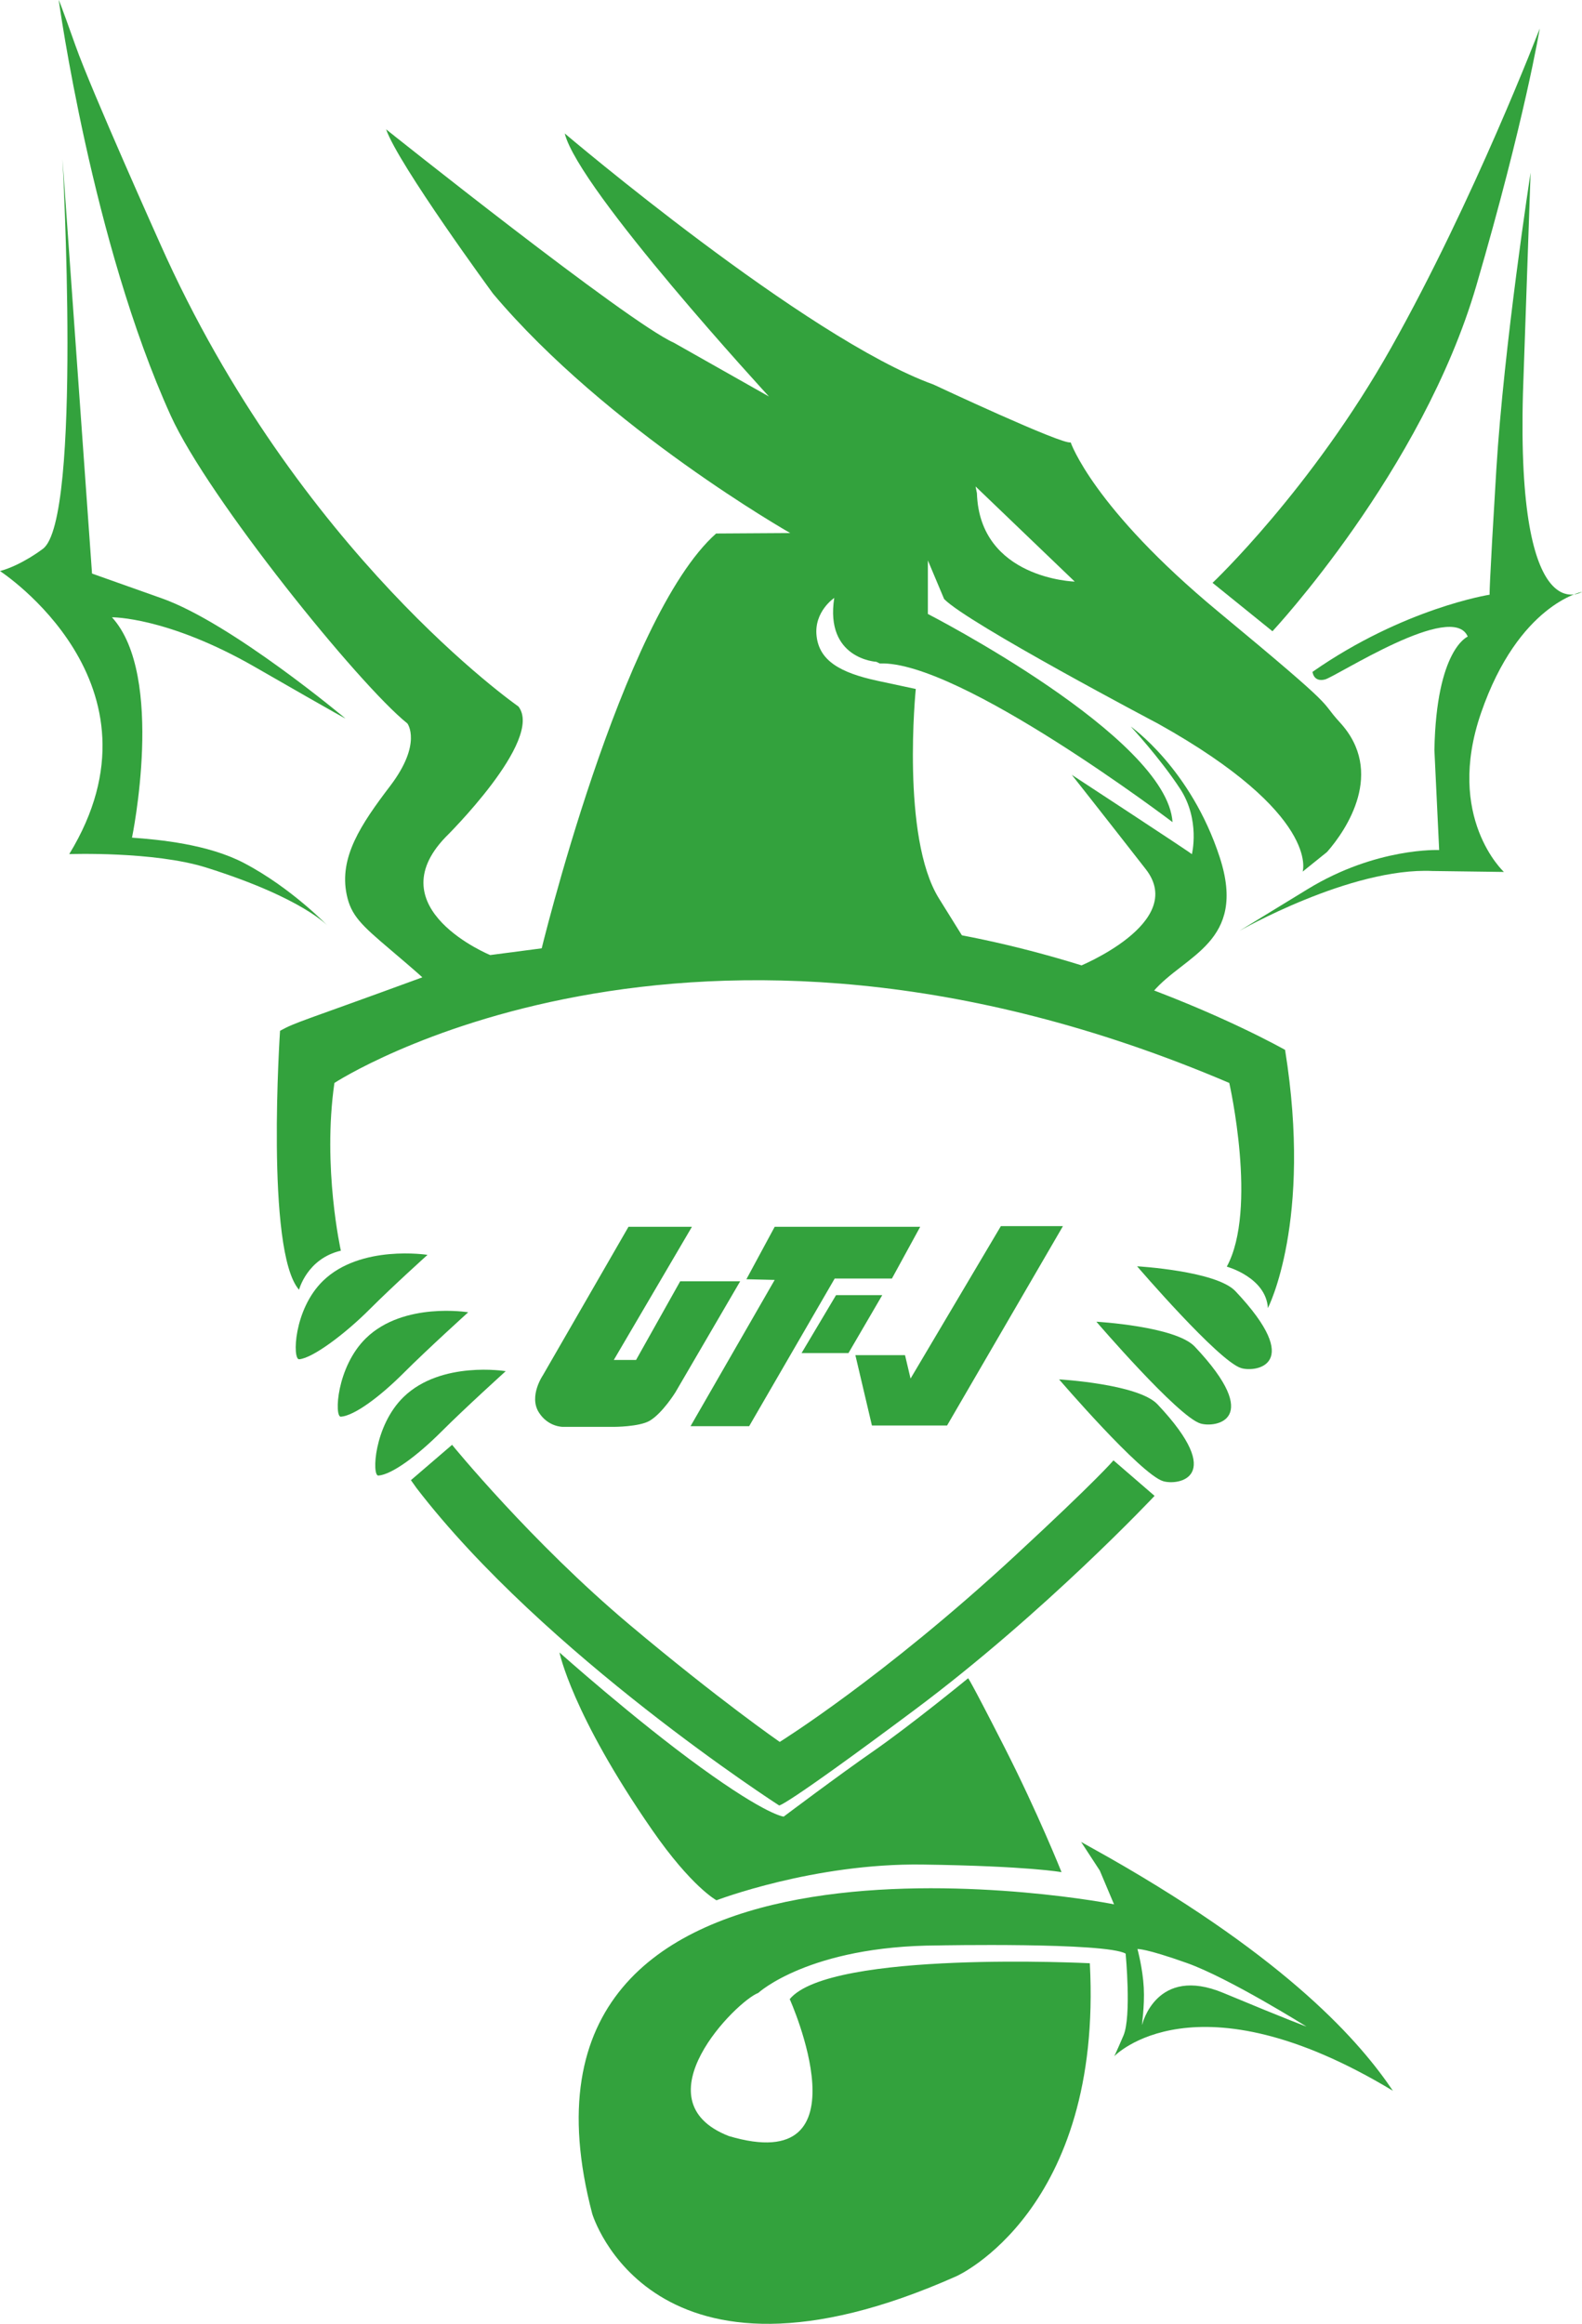
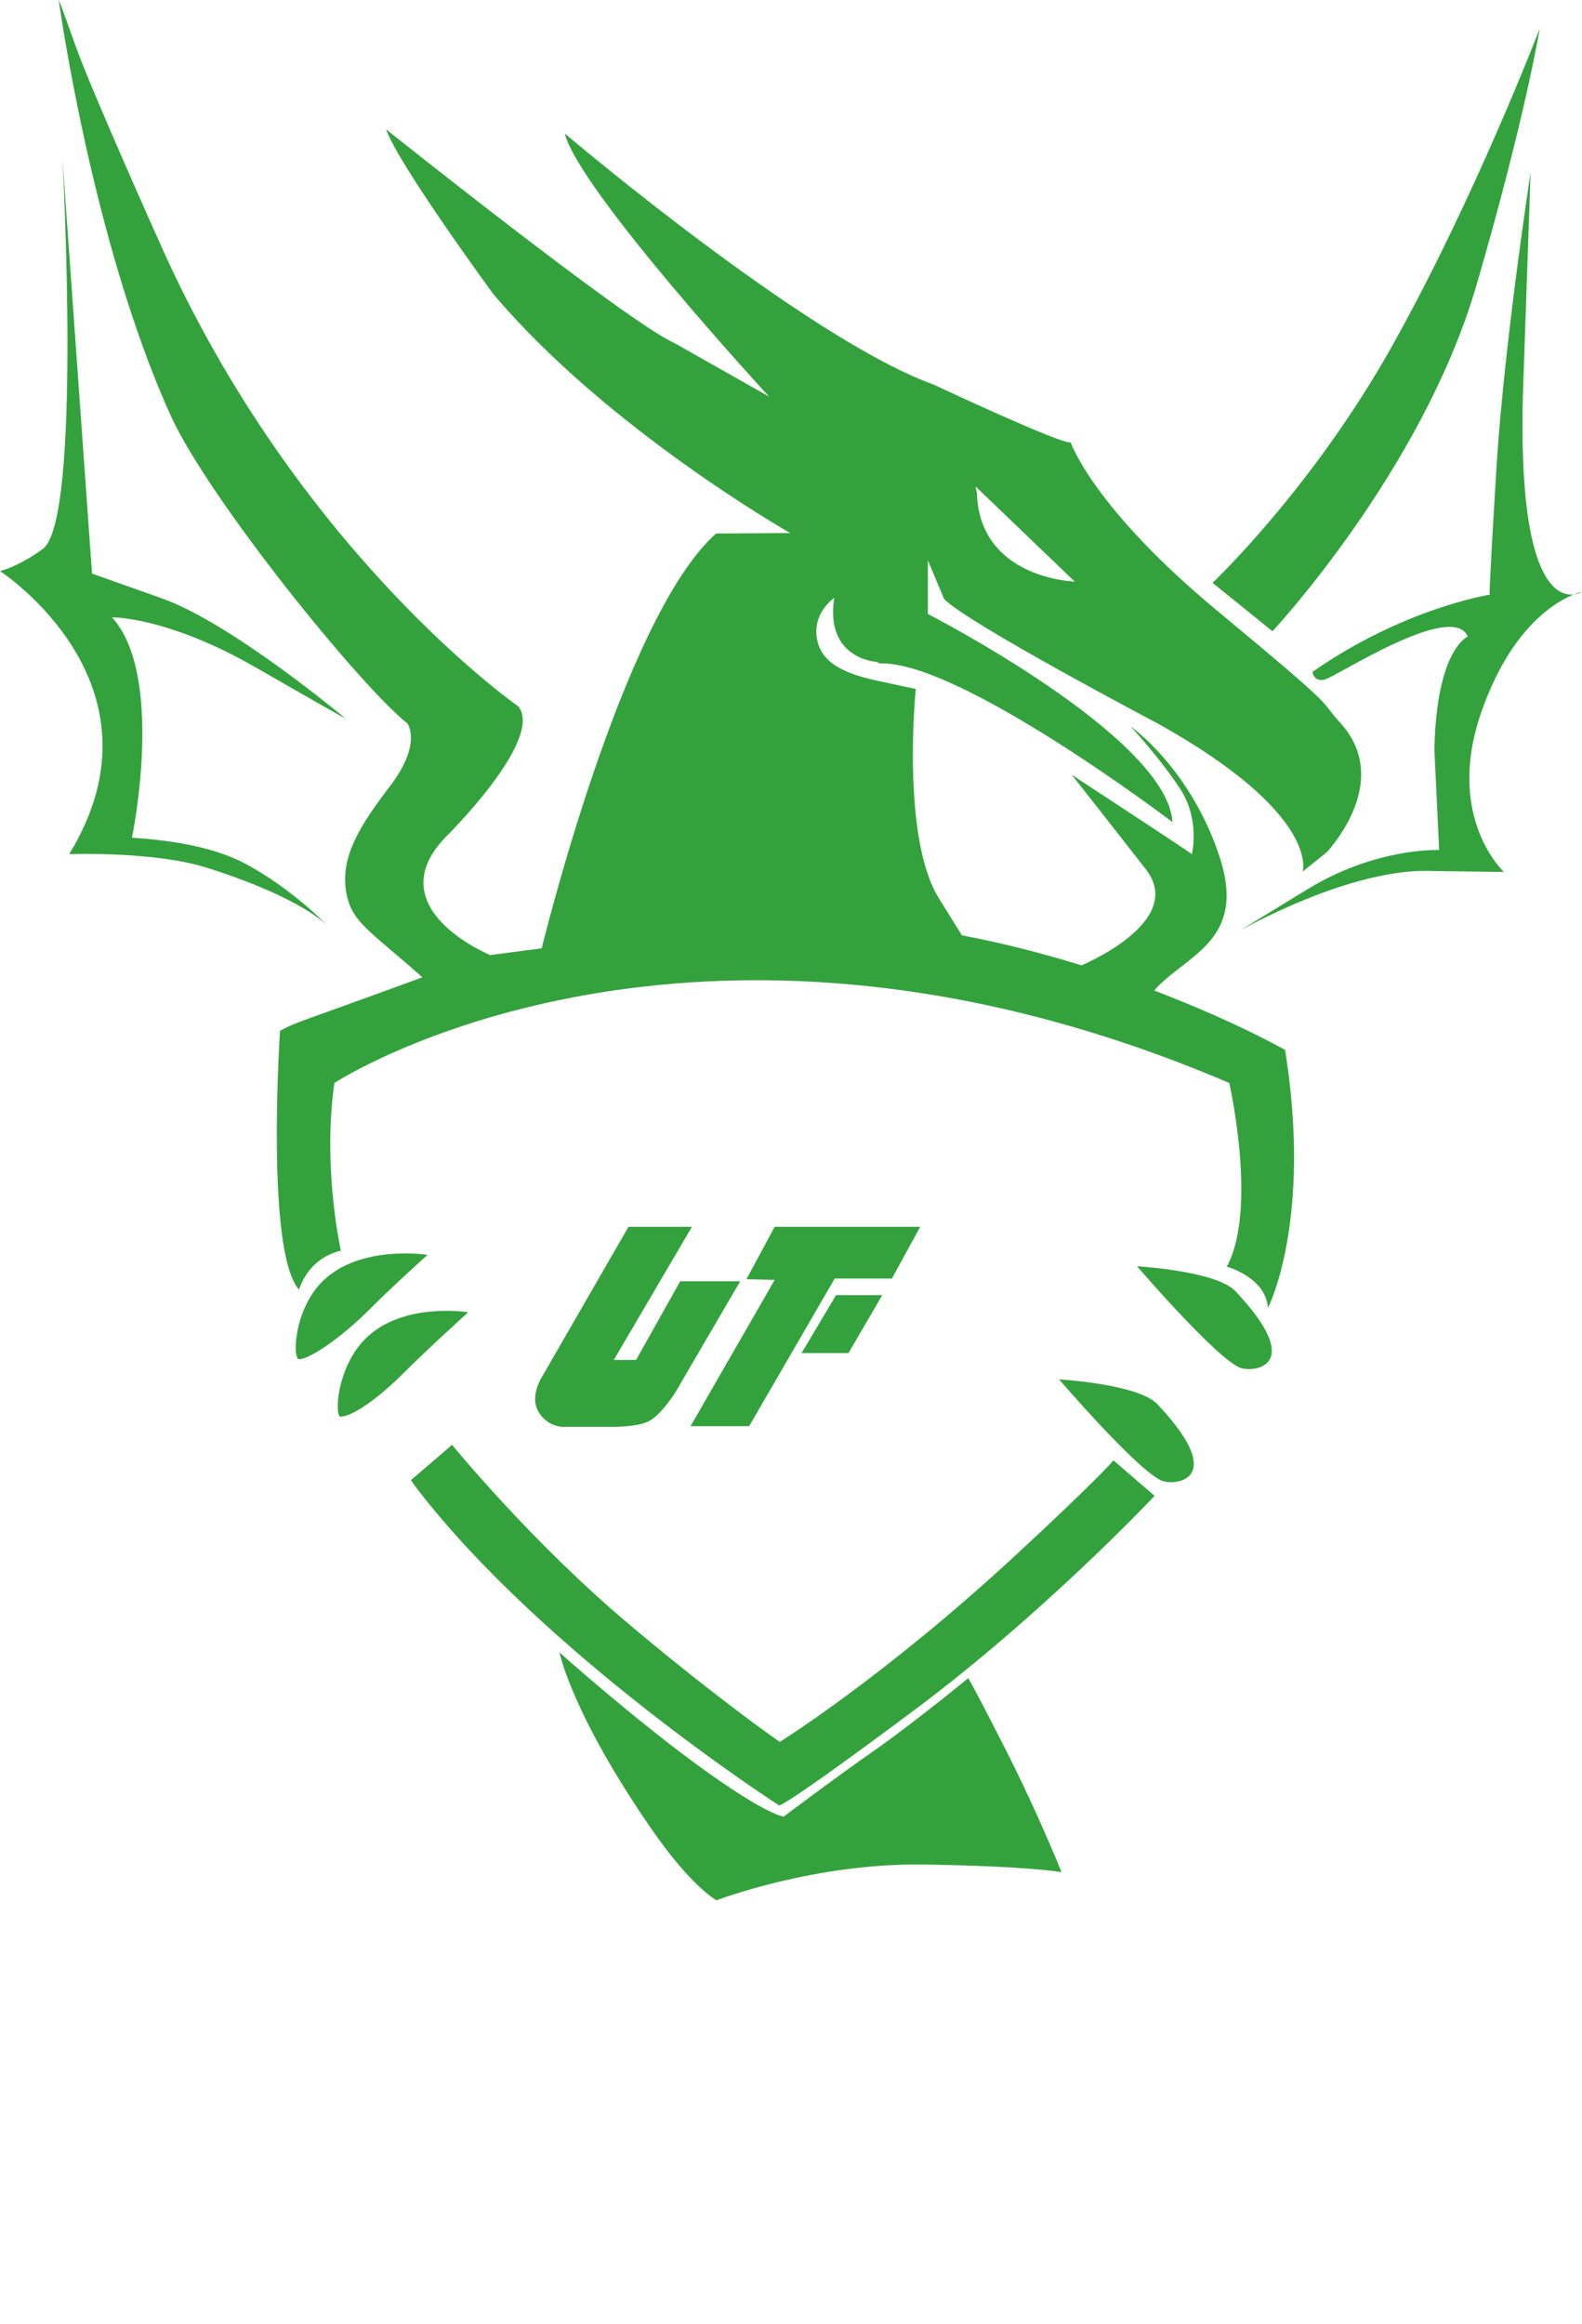
<svg xmlns="http://www.w3.org/2000/svg" width="526.91pt" height="773.66pt" viewBox="0 0 526.91 773.66" version="1.1">
  <defs>
    <clipPath id="clip1">
-       <path d="M 192 613 L 464 613 L 464 773.66 L 192 773.66 Z M 192 613 " />
-     </clipPath>
+       </clipPath>
    <clipPath id="clip2">
      <path d="M 412 57 L 526.91 57 L 526.91 310 L 412 310 Z M 412 57 " />
    </clipPath>
  </defs>
  <g id="surface1">
    <path style=" stroke:none;fill-rule:nonzero;fill:rgb(20%,63.53%,23.92%);fill-opacity:1;" d="M 20.805 52.883 C 20.805 52.883 27.426 173.125 14.27 182.727 C 14.27 182.727 7.301 188.129 0 190.121 C 0 190.121 57.738 227.613 23.062 284.352 C 23.062 284.352 51.266 283.359 68.688 288.832 C 101.246 299.066 109.383 308.473 109.383 308.473 C 109.383 308.473 97.297 295.738 81.293 287.336 C 69.273 281.027 52.93 279.52 43.965 278.879 C 43.965 278.879 55.113 225.035 37.293 205.512 C 37.293 205.512 55.758 205.301 84.988 222.102 C 114.746 239.211 115.059 239.211 115.059 239.211 C 115.059 239.211 77.188 207.465 53.918 199.211 L 30.652 190.957 " />
    <path style=" stroke:none;fill-rule:nonzero;fill:rgb(20%,63.53%,23.92%);fill-opacity:1;" d="M 19.559 0.004 C 19.559 0.004 30.621 80.641 56.891 138.422 C 69.332 165.797 119.504 227.918 135.691 240.863 C 135.691 240.863 140.719 247.516 129.949 261.664 C 120.184 274.496 112.879 285.418 115.473 297.863 C 116.914 304.816 120.395 308 129.949 316.105 C 139.508 324.215 140.664 325.379 140.664 325.379 C 100.227 340.207 98.758 340.168 93.273 343.172 C 93.273 343.172 88.324 416.613 99.605 429.391 C 99.605 429.391 102.25 419.027 113.531 416.383 C 113.531 416.383 107.309 388.684 111.383 360.539 C 111.383 360.539 229.008 283.59 409.43 360.539 C 409.43 360.539 418.973 402.617 408.605 421.695 C 408.605 421.695 421.672 425.262 422.293 435.488 C 422.293 435.488 437.203 406.77 428.016 349.531 C 428.016 349.531 341.211 300.176 249.711 306.656 L 163.266 317.965 C 163.266 317.965 125.598 302.523 148.328 278.781 C 148.328 278.781 181.32 246.324 172.664 235.203 C 172.664 235.203 99.191 184.148 53.379 81.238 C 53.379 81.238 30.449 30.176 25.16 15.242 C 19.871 0.312 19.559 0.004 19.559 0.004 " />
    <path style=" stroke:none;fill-rule:nonzero;fill:rgb(20%,63.53%,23.92%);fill-opacity:1;" d="M 142.391 417.773 C 142.391 417.773 120.105 414.254 107.59 426.422 C 97.746 435.992 97.375 452.703 99.637 452.531 C 104.156 452.184 115.004 444.004 122.996 436.008 C 130.992 428.016 142.391 417.773 142.391 417.773 " />
    <path style=" stroke:none;fill-rule:nonzero;fill:rgb(20%,63.53%,23.92%);fill-opacity:1;" d="M 155.945 436.891 C 155.945 436.891 134.43 433.324 121.914 445.492 C 112.074 455.055 111.277 471.824 113.539 471.652 C 118.059 471.305 126.531 465.012 134.52 457.016 C 142.52 449.02 155.945 436.891 155.945 436.891 " />
-     <path style=" stroke:none;fill-rule:nonzero;fill:rgb(20%,63.53%,23.92%);fill-opacity:1;" d="M 168.441 456.496 C 168.441 456.496 146.926 452.934 134.414 465.098 C 124.566 474.668 123.777 491.434 126.031 491.258 C 130.551 490.91 139.023 484.617 147.02 476.621 C 155.012 468.625 168.441 456.496 168.441 456.496 " />
    <path style=" stroke:none;fill-rule:nonzero;fill:rgb(20%,63.53%,23.92%);fill-opacity:1;" d="M 136.863 492.785 L 150.57 481.016 C 150.57 481.016 176.98 513.43 209.723 540.938 C 239.586 566.031 259.699 579.926 259.699 579.926 C 259.699 579.926 294.215 558.512 338.102 517.922 C 365.684 492.414 370.863 486.191 370.863 486.191 L 384.551 498.012 C 384.551 498.012 348.082 536.84 304.508 569.348 C 260.363 602.277 259.492 601.074 259.492 601.074 C 259.492 601.074 181.285 550.766 138.742 495.422 " />
    <path style=" stroke:none;fill-rule:nonzero;fill:rgb(20%,63.53%,23.92%);fill-opacity:1;" d="M 385.504 467.512 C 379.102 460.734 352.75 459.23 352.75 459.23 C 352.75 459.23 379.871 490.801 387.383 493.113 C 392.281 494.617 408.734 492.109 385.504 467.512 " />
-     <path style=" stroke:none;fill-rule:nonzero;fill:rgb(20%,63.53%,23.92%);fill-opacity:1;" d="M 397.926 448.309 C 391.523 441.531 365.172 440.031 365.172 440.031 C 365.172 440.031 392.293 471.602 399.809 473.91 C 404.703 475.418 421.156 472.906 397.926 448.309 " />
    <path style=" stroke:none;fill-rule:nonzero;fill:rgb(20%,63.53%,23.92%);fill-opacity:1;" d="M 411.48 429.863 C 405.078 423.086 378.727 421.578 378.727 421.578 C 378.727 421.578 405.848 453.152 413.359 455.465 C 418.258 456.969 434.711 454.457 411.48 429.863 " />
    <path style=" stroke:none;fill-rule:nonzero;fill:rgb(20%,63.53%,23.92%);fill-opacity:1;" d="M 186.348 550.156 C 186.348 550.156 190.41 570.535 217.121 609.113 C 230.387 628.273 238.637 632.652 238.637 632.652 C 238.637 632.652 271.035 620.246 307.242 620.754 C 342.707 621.25 353.562 623.289 353.562 623.289 C 353.562 623.289 345.68 603.523 334.469 581.531 C 322.441 557.93 322.441 558.738 322.441 558.738 C 322.441 558.738 303.551 574.215 290.934 582.977 C 279.223 591.102 261.027 604.789 261.027 604.789 C 261.027 604.789 255.582 604.496 233.32 588.367 C 211.254 572.387 186.348 550.156 186.348 550.156 " />
    <g clip-path="url(#clip1)" clip-rule="nonzero">
-       <path style=" stroke:none;fill-rule:nonzero;fill:rgb(20%,63.53%,23.92%);fill-opacity:1;" d="M 407.469 663.496 C 385.07 654.16 380.406 674.074 380.406 674.074 C 380.188 674.449 381.285 668.141 380.949 661.75 C 380.617 655.355 378.848 648.879 378.848 648.879 C 378.848 648.879 381.336 648.566 395.336 653.543 C 409.332 658.52 435.152 674.695 435.152 674.695 C 435.152 674.695 429.863 672.828 407.469 663.496 M 369.52 618.512 L 360.082 613.223 L 366.305 622.762 L 371.051 634.008 C 359.508 631.59 160.547 597.582 197.254 737.02 C 197.254 737.02 216.844 803.102 318.609 757.777 C 318.609 757.777 367.371 736.008 362.984 653.613 C 362.984 653.613 276.441 649.227 263.031 665.559 C 263.031 665.559 289.824 725.137 242.723 711.137 C 212.395 699.27 245.266 666.23 252.539 663.5 C 252.539 663.5 269.453 647.867 312.188 647.684 C 312.188 647.684 368.363 646.59 374.91 650.41 C 374.91 650.41 376.91 671.32 374.184 677.684 C 371.457 684.043 371.094 684.59 371.094 684.59 C 371.094 684.59 397.984 656.262 463.93 696.074 C 453.137 680.047 429.551 652.727 369.52 618.512 " />
-     </g>
+       </g>
    <path style=" stroke:none;fill-rule:nonzero;fill:rgb(20%,63.53%,23.92%);fill-opacity:1;" d="M 359.117 321.879 C 359.117 321.879 395.551 307.234 381.621 289.379 C 367.691 271.52 356.973 257.953 356.973 257.953 C 356.973 257.953 396.262 283.664 396.977 284.379 C 396.977 284.379 399.836 272.949 393.047 262.59 C 386.258 252.234 376.617 241.879 376.617 241.879 C 376.617 241.879 396.617 255.809 406.262 285.449 C 415.473 313.77 394.473 317.949 384.117 330.094 " />
    <path style=" stroke:none;fill-rule:nonzero;fill:rgb(20%,63.53%,23.92%);fill-opacity:1;" d="M 325.379 164.219 L 324.926 161.953 L 357.961 193.633 C 357.961 193.633 326.285 192.727 325.379 164.219 M 446.285 240.523 C 438.699 232.262 447.867 238.492 405.879 203.73 C 363.895 168.969 356.602 147.266 356.602 147.266 C 354.172 148.312 310.898 128.016 310.898 128.016 C 268.504 112.727 188.094 44.43 188.094 44.43 C 192.816 63.324 256.113 132.008 256.113 132.008 L 224.43 114.098 C 209.109 107.316 128.598 43.059 128.598 43.059 C 132.73 54.863 164.215 97.77 164.215 97.77 C 202.191 142.828 263.199 177.465 263.199 177.465 L 238.516 177.617 C 206.906 205.633 179.961 317.566 179.961 317.566 L 177.387 324.867 L 325.379 319.438 L 312.707 299.07 C 300.035 278.711 305.016 229.383 305.016 229.383 L 292.344 226.668 C 279.664 223.949 272.875 219.879 271.973 211.734 C 271.066 203.59 277.859 199.066 277.859 199.066 C 274.688 219.43 291.891 220.336 291.891 220.336 L 293.016 220.887 C 319.43 219.754 390.527 273.707 390.527 273.707 C 388.723 245.262 309.043 204.406 309.043 204.406 L 309.043 186.574 L 314.461 199.438 C 322.359 207.566 385.793 240.973 385.793 240.973 C 439.969 271.219 433.871 290.184 433.871 290.184 L 442 283.637 C 448.547 276.188 461.414 257 446.285 240.523 " />
    <path style=" stroke:none;fill-rule:nonzero;fill:rgb(20%,63.53%,23.92%);fill-opacity:1;" d="M 403.859 194.043 L 423.812 210.16 C 423.812 210.16 473.699 156.82 491.73 95.043 C 507.867 39.773 512.84 9.473 512.84 9.473 C 512.84 9.473 490.965 66.645 463.34 115.762 C 436.773 162.984 403.859 194.043 403.859 194.043 " />
    <g clip-path="url(#clip2)" clip-rule="nonzero">
      <path style=" stroke:none;fill-rule:nonzero;fill:rgb(20%,63.53%,23.92%);fill-opacity:1;" d="M 509.789 57.473 C 509.789 57.473 500.906 114.887 498.367 156.434 C 495.836 197.988 496.148 197.988 496.148 197.988 C 496.148 197.988 467.602 202.43 437.152 223.68 C 437.152 223.68 437.469 227.172 441.273 226.219 C 445.082 225.27 483.777 199.891 488.855 211.945 C 488.855 211.945 478.387 216.07 477.75 249.691 L 479.336 282.996 C 479.336 282.996 458.402 282.043 435.562 296 L 412.727 309.957 C 412.727 309.957 449.84 288.703 477.117 289.977 L 500.906 290.293 C 500.906 290.293 481.238 272.211 493.297 237.32 C 505.809 201.098 526.914 197.035 526.914 197.035 C 526.914 197.035 505.031 210.992 507.25 130.746 " />
    </g>
    <path style=" stroke:none;fill-rule:nonzero;fill:rgb(20%,63.53%,23.92%);fill-opacity:1;" d="M 230.453 408.438 L 209.324 408.438 L 180.848 457.812 C 180.848 457.812 176.035 464.781 179.469 470.219 C 182.562 475.125 187.508 475.039 187.508 475.039 L 204.434 475.039 C 204.434 475.039 212.996 475.039 216.445 472.973 C 220.672 470.434 224.941 463.559 224.941 463.559 L 246.527 426.574 L 226.547 426.574 L 211.848 452.766 L 204.434 452.766 " />
    <path style=" stroke:none;fill-rule:nonzero;fill:rgb(20%,63.53%,23.92%);fill-opacity:1;" d="M 248.598 425.891 L 258.02 408.438 L 306.484 408.438 L 297.066 425.66 L 278.004 425.66 L 249.516 474.816 L 229.992 474.816 L 258.02 426.117 " />
    <path style=" stroke:none;fill-rule:nonzero;fill:rgb(20%,63.53%,23.92%);fill-opacity:1;" d="M 278.461 431.176 L 293.852 431.176 L 282.598 450.469 L 266.973 450.469 Z M 278.461 431.176 " />
-     <path style=" stroke:none;fill-rule:nonzero;fill:rgb(20%,63.53%,23.92%);fill-opacity:1;" d="M 284.895 451.156 L 301.43 451.156 L 303.273 458.961 L 333.355 408.207 L 354.031 408.207 L 315.441 474.578 L 290.406 474.578 " />
  </g>
</svg>